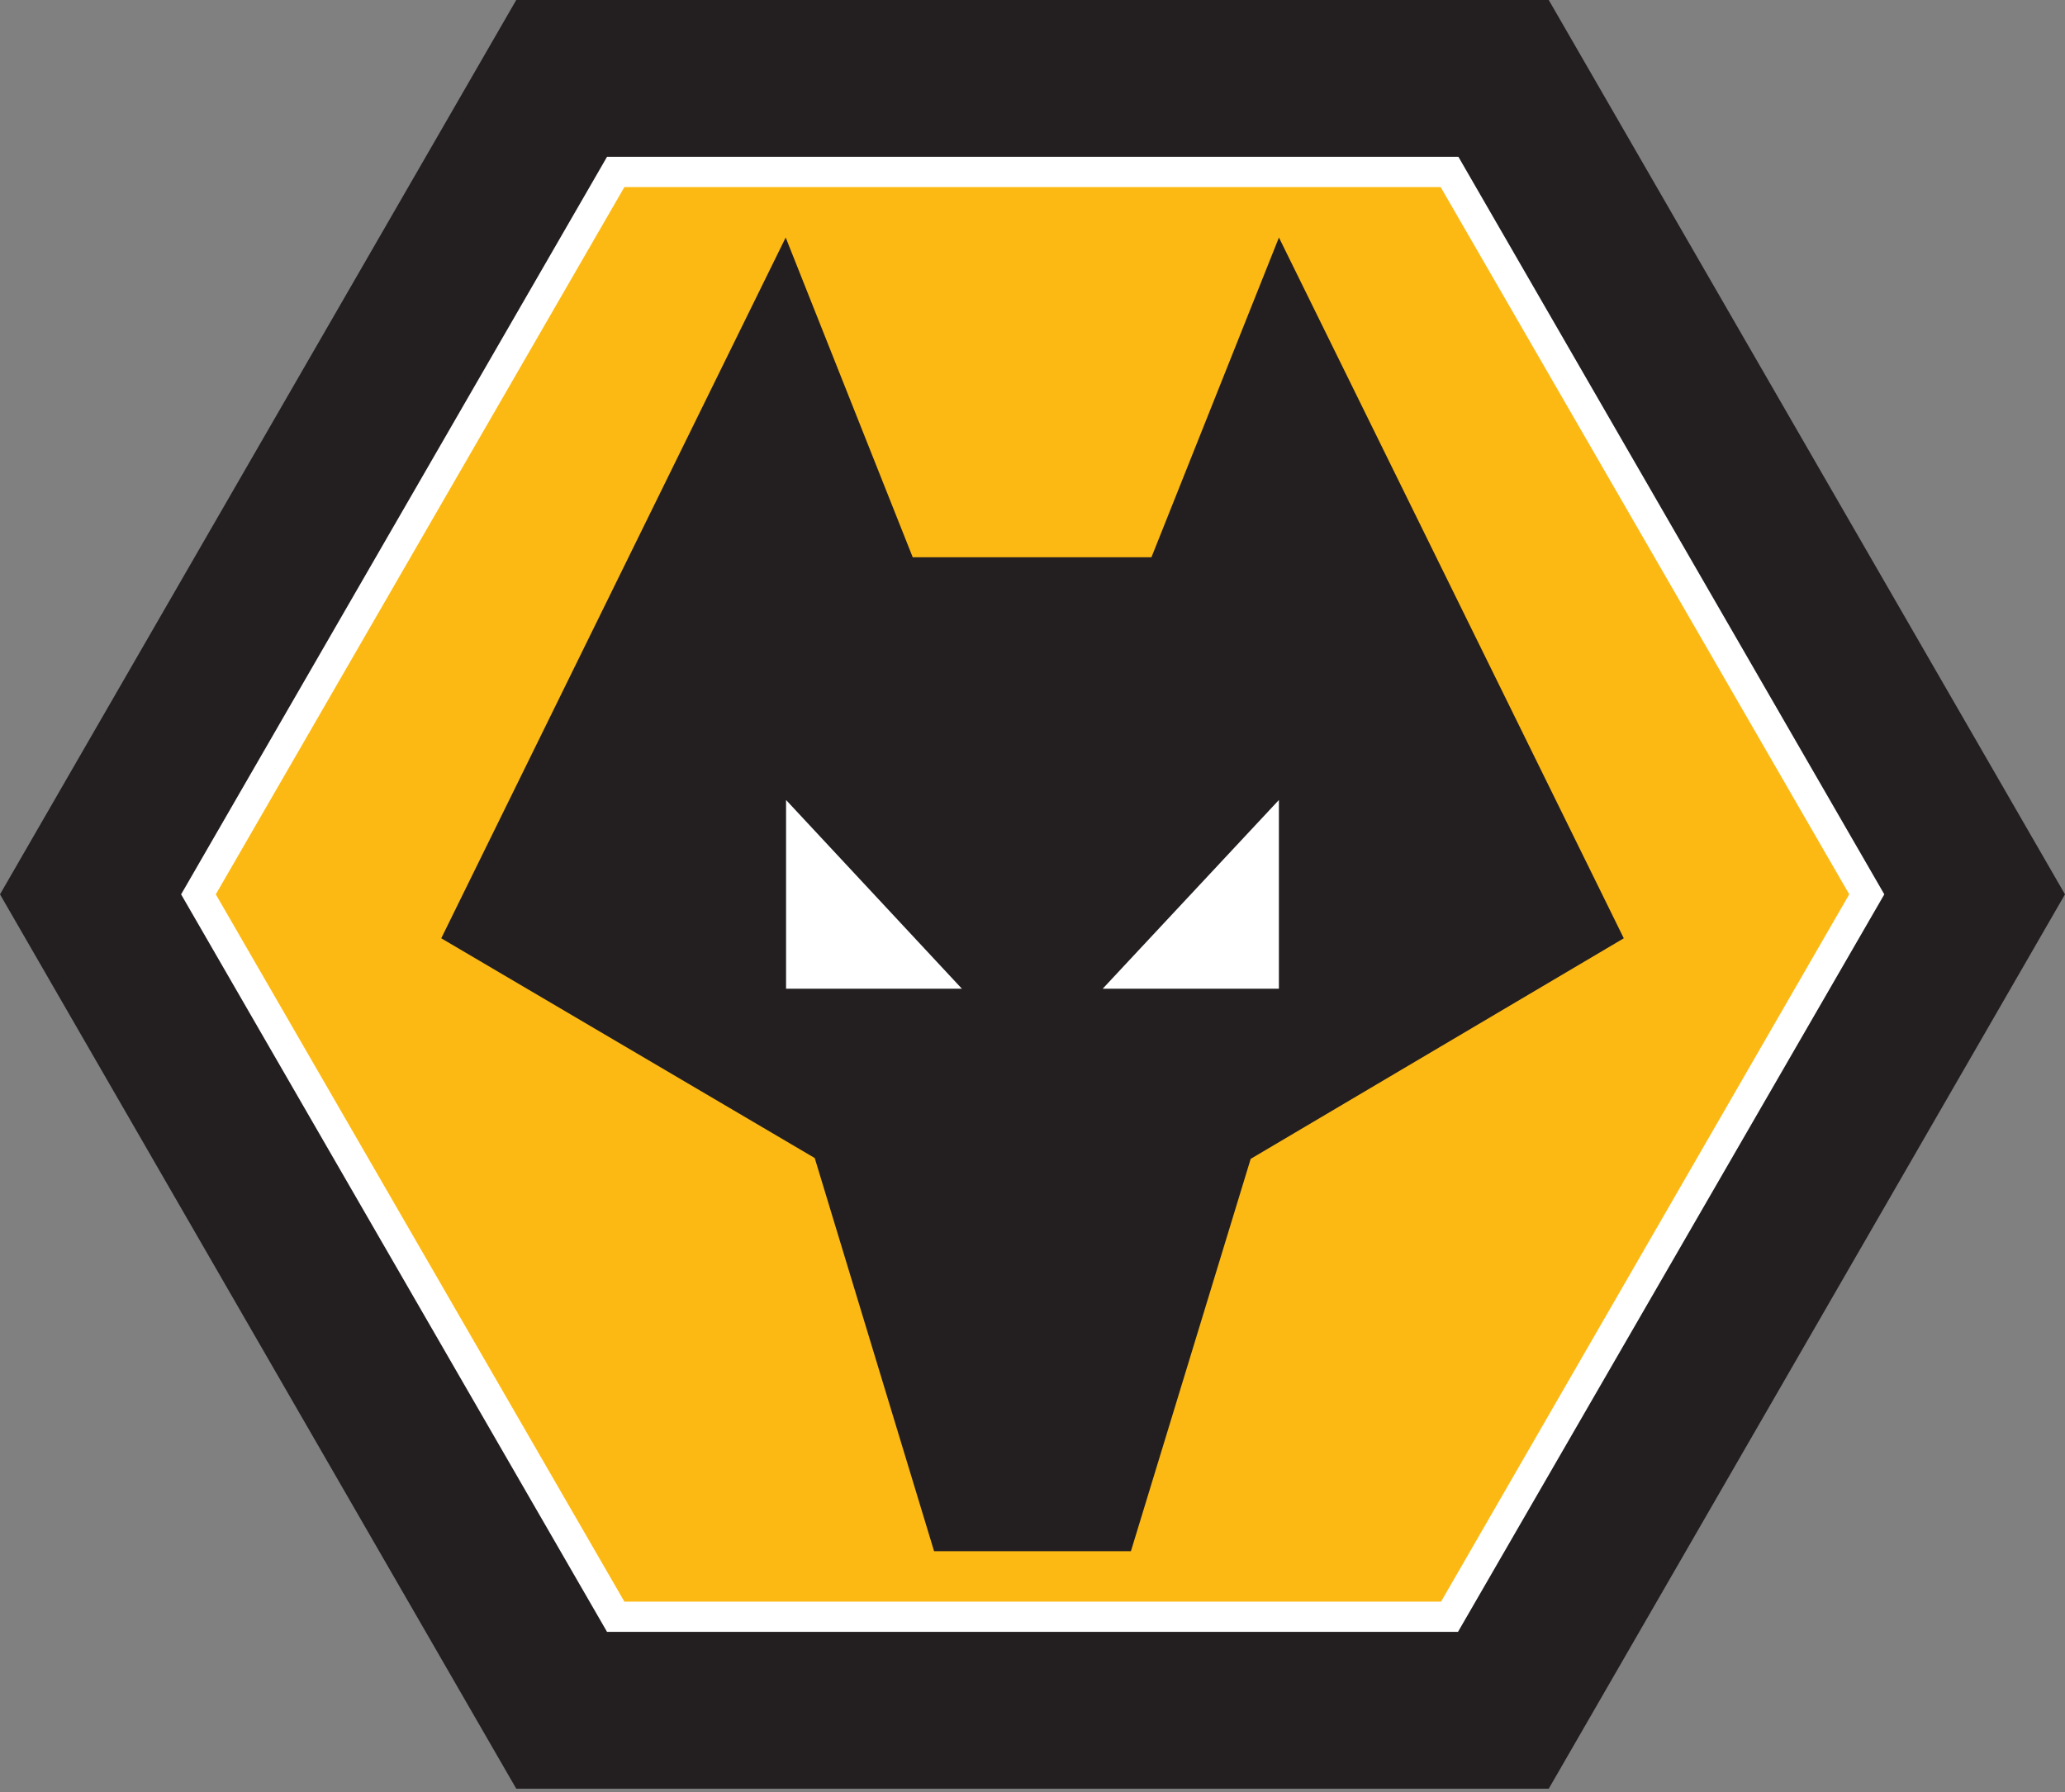
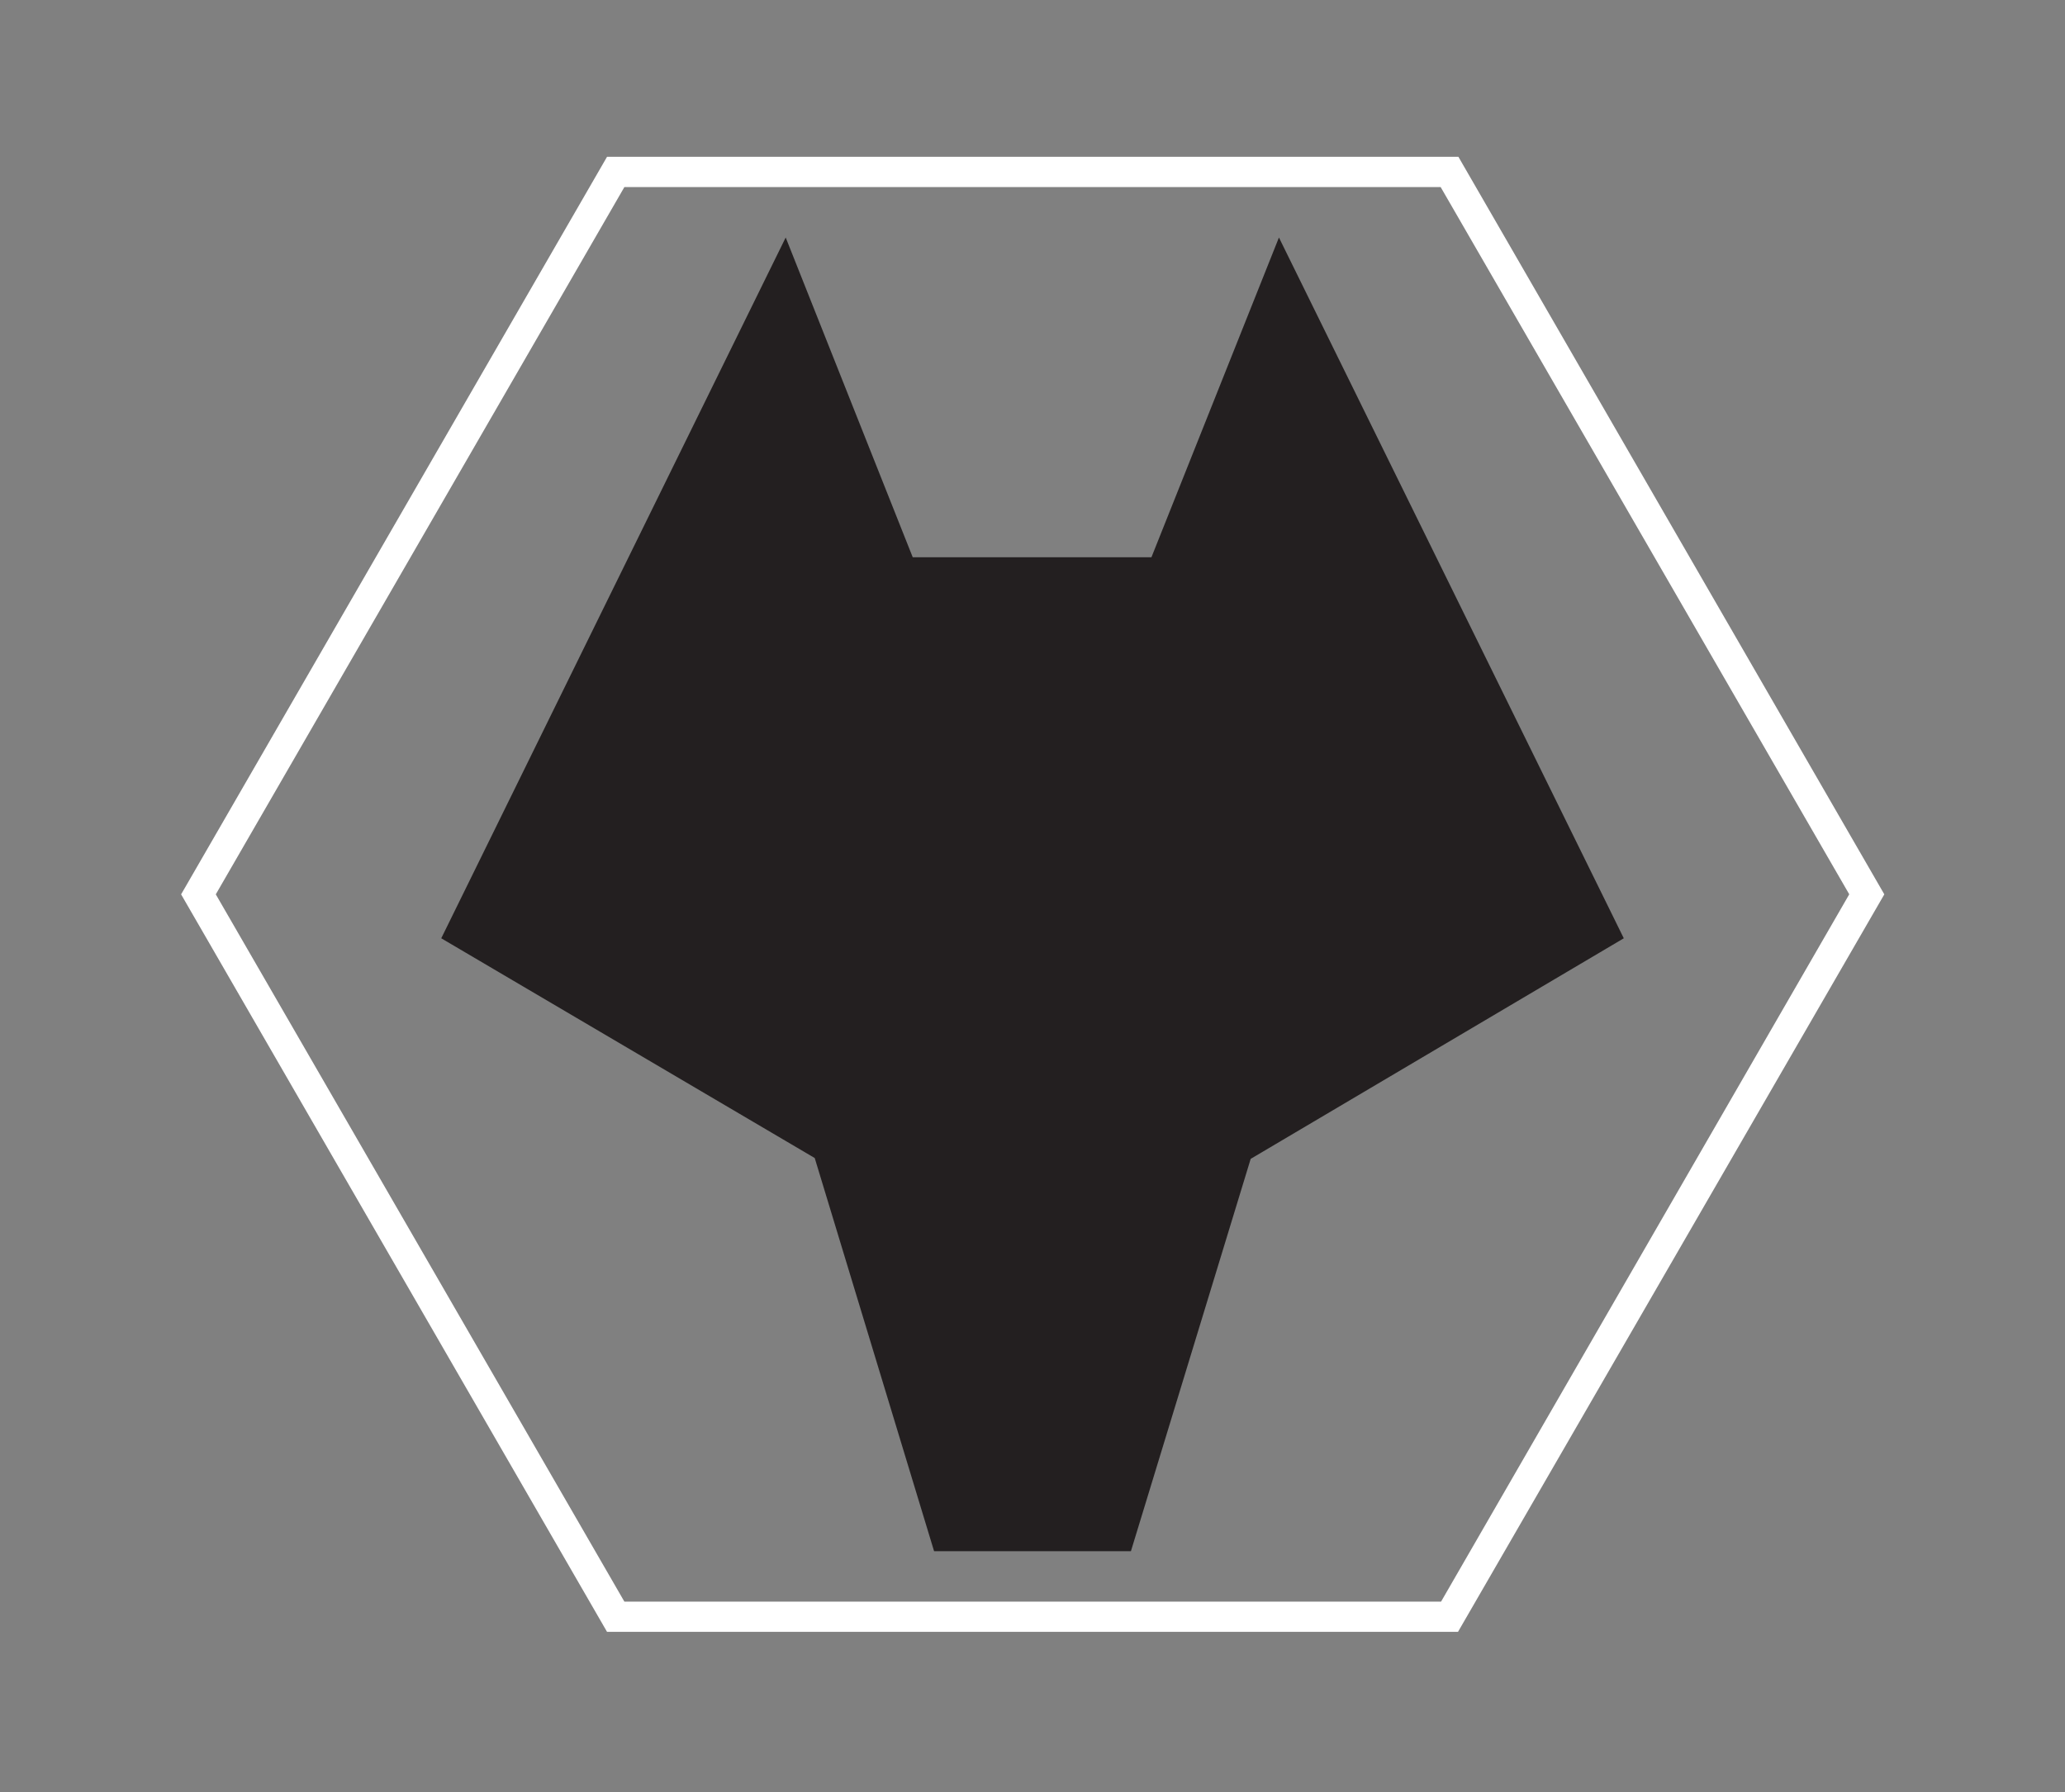
<svg xmlns="http://www.w3.org/2000/svg" width="500" height="434" fill="none">
  <rect width="100%" height="100%" fill="#808080" stroke="none" />
-   <path fill="#231f20" d="M125 433.2 0 216.6 125 0h250l125 216.6-125 216.6z" />
-   <path fill="#fdb913" d="M149.03 391.5 48.05 216.58l100.98-174.9h201.95l100.98 174.9-100.98 174.9z" />
  <path fill="#fff" d="M151.18 387.89h197.75l98.83-171.3-98.93-171.28H151.18L52.25 216.6zm201.85 7.32H146.98L43.85 216.6l1.08-1.86L146.98 37.98h206.15l1.07 1.86L456.25 216.6z" />
  <path fill="#231f20" d="M221 134.96h57.8l30.87-77.44 83.5 169.72-90.34 53.42-29 95.02h-47.66l-28.9-95.22-90.43-53.22 83.4-169.72z" />
-   <path fill="#fff" d="m232.9 239.45-42.57-45.7v45.7zm76.76-45.7v45.7H267z" />
</svg>